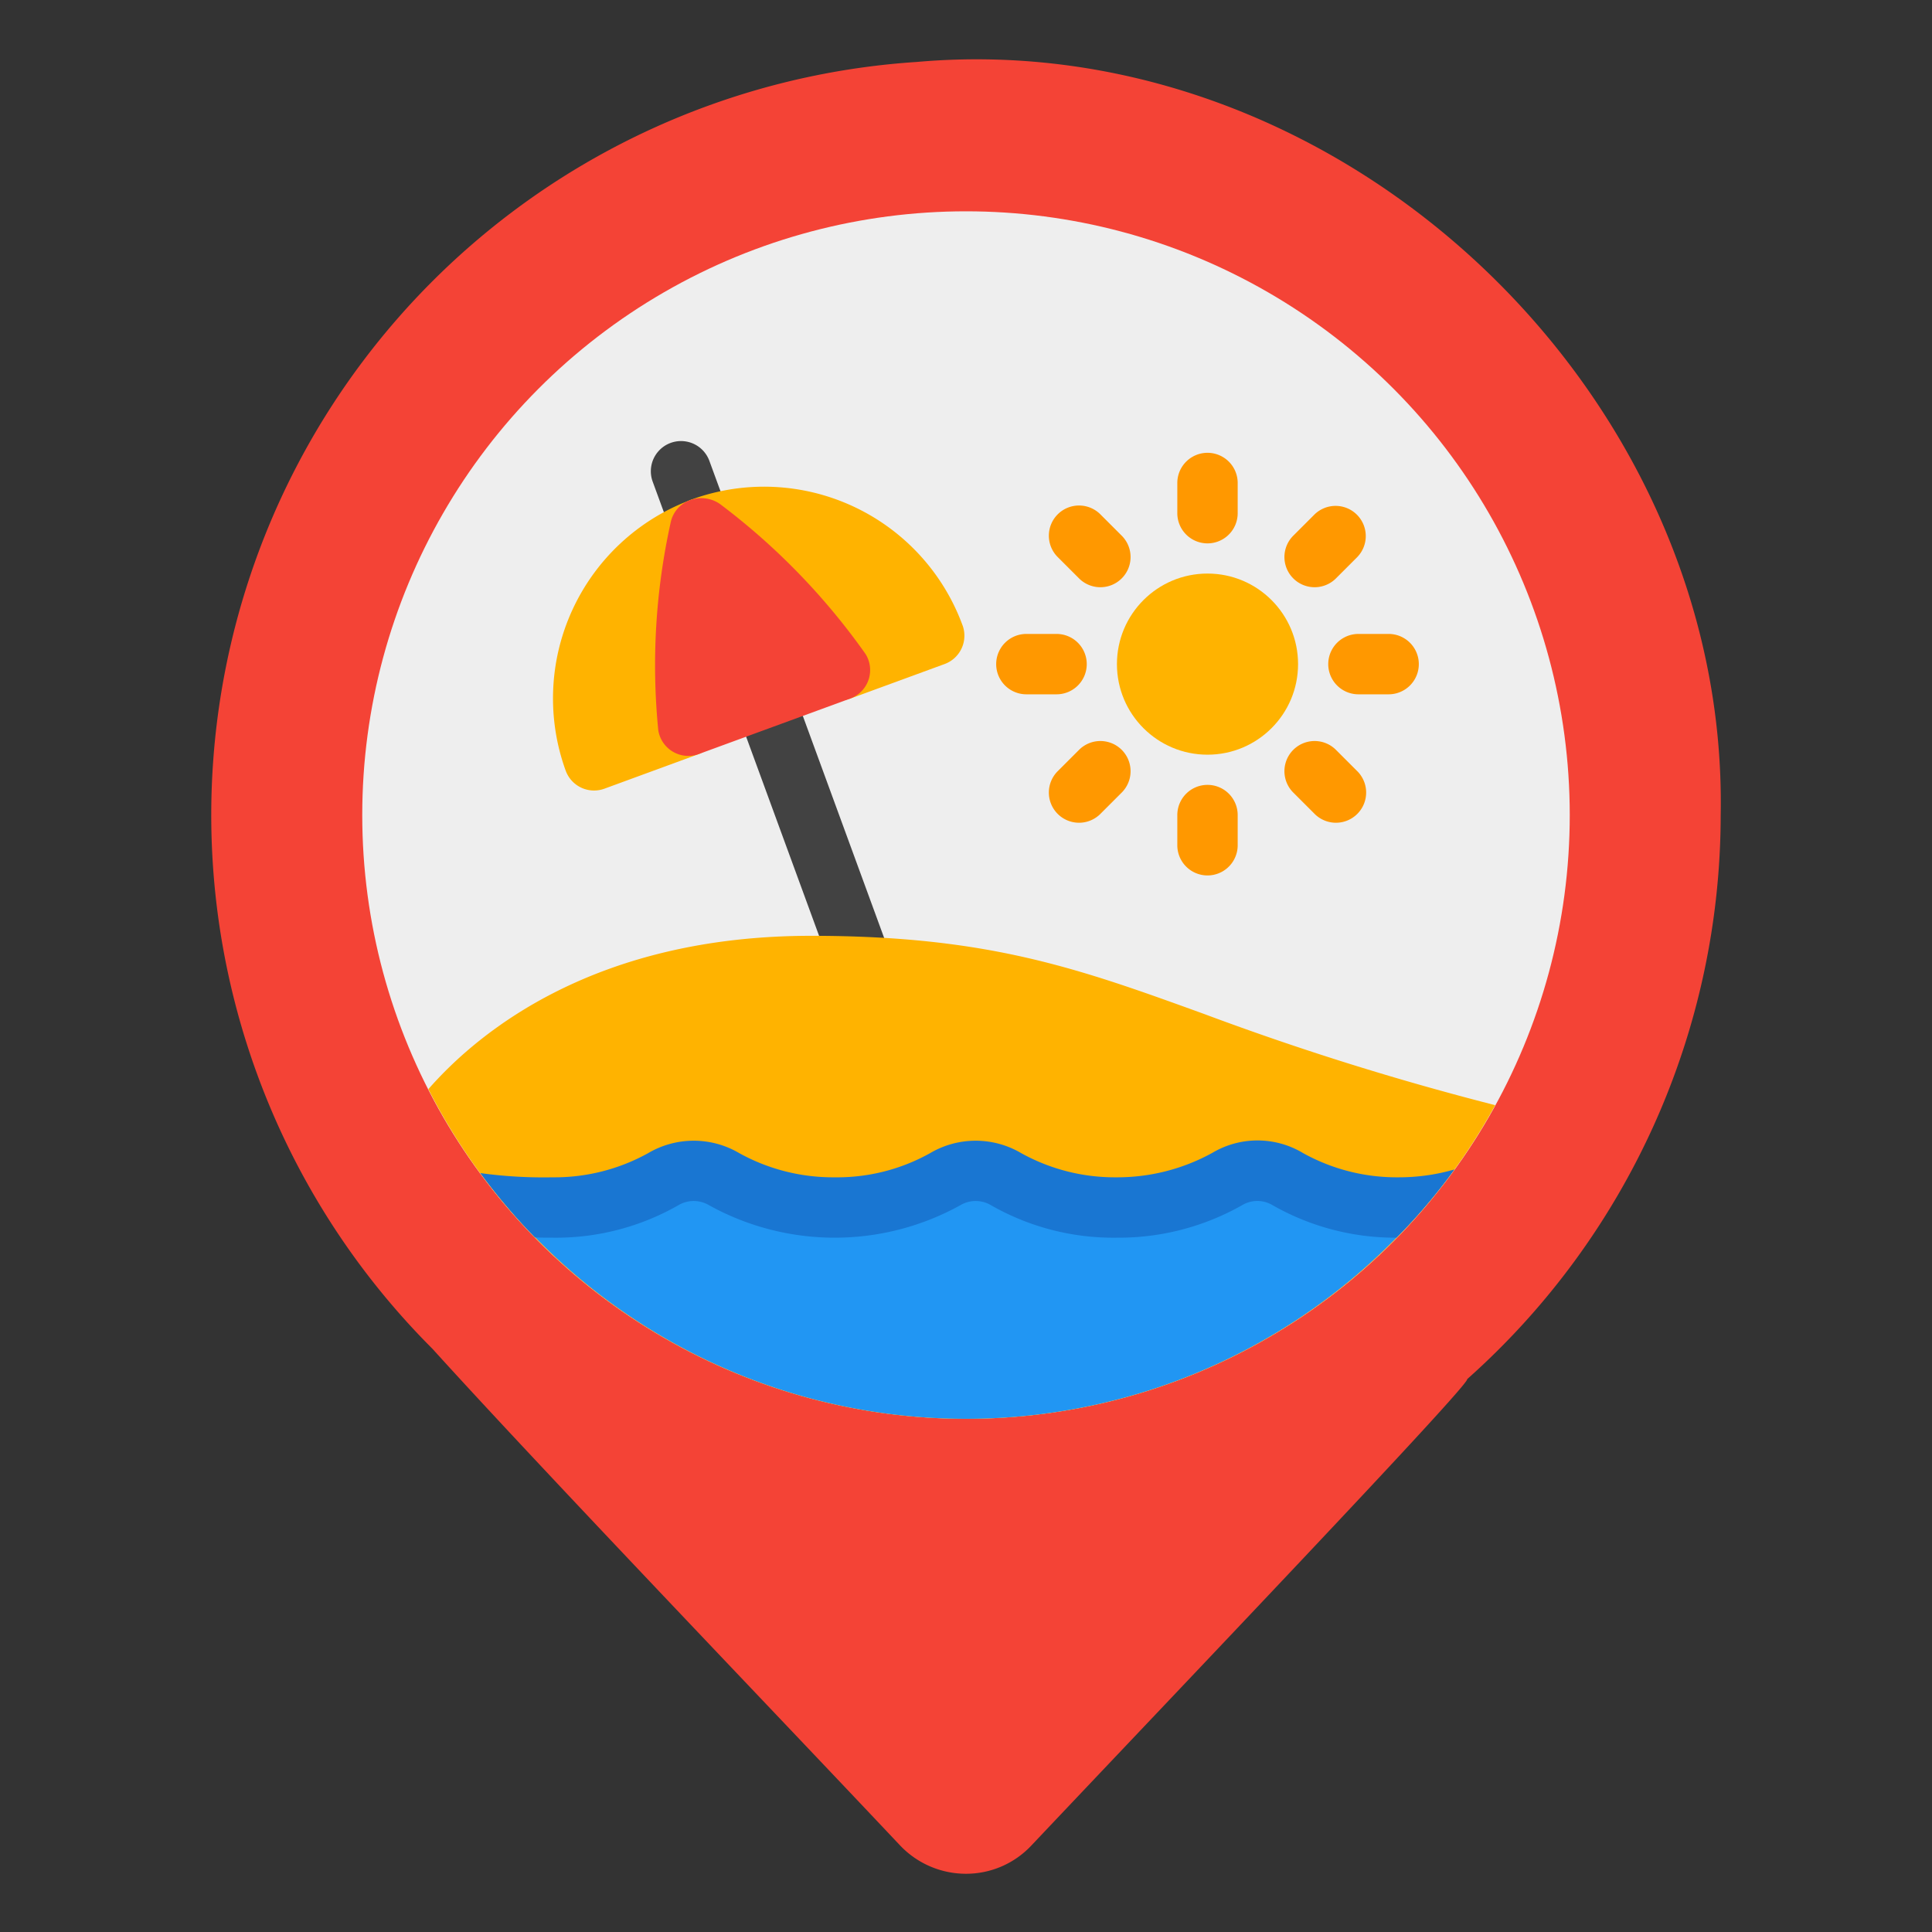
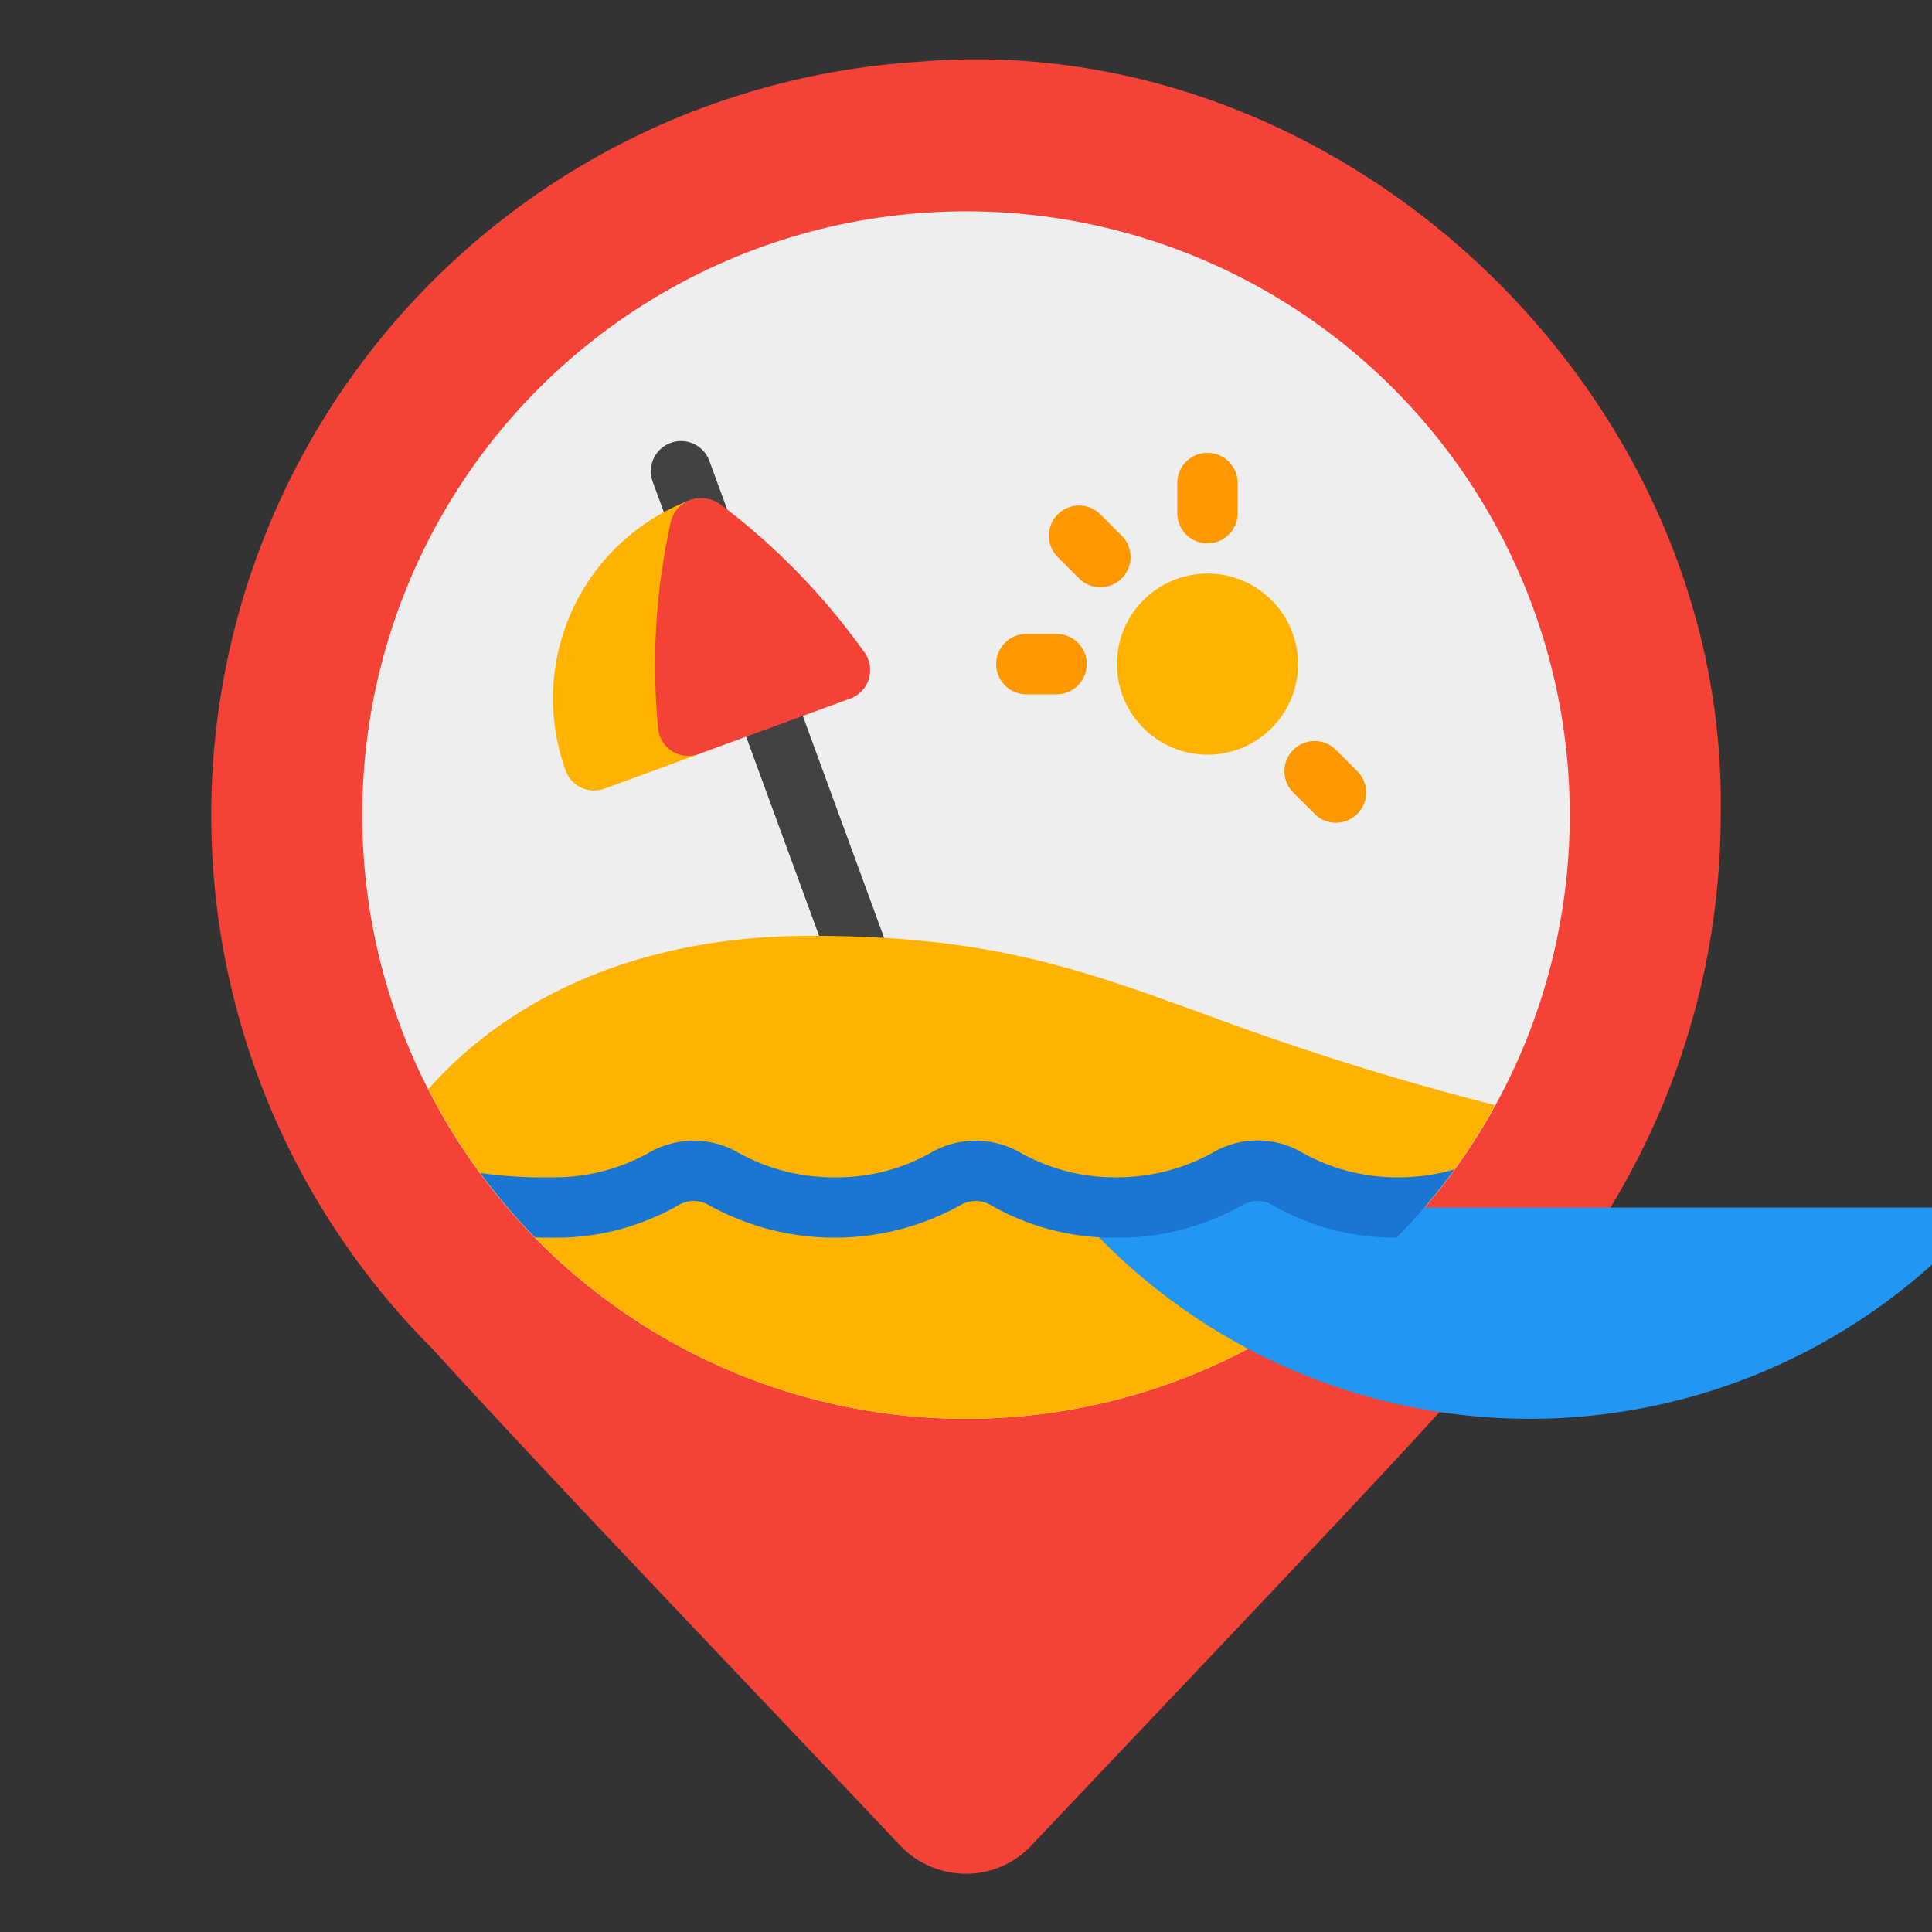
<svg xmlns="http://www.w3.org/2000/svg" height="512" viewBox="0 0 64 64" width="512">
  <rect x="0" y="0" width="64" height="64" fill="#333333" stroke="none" />
  <g id="Maps">
    <path d="m30.372 2.052a24.999 24.999 0 0 0 -16.049 42.626c3.746 4.132 11.08 11.773 15.493 16.454a3.008 3.008 0 0 0 2.177.939 2.967 2.967 0 0 0 2.176-.94c5.039-5.33 14.531-15.274 14.434-15.446a25.029 25.029 0 0 0 8.397-18.685c.263-14.029-12.593-26.188-26.628-24.948z" fill="#f44336" />
    <circle cx="32" cy="27" fill="#eee" r="20" />
  </g>
  <g id="Icon">
    <path d="m28.501 34.734-4.128-11.268c-.19-.519 1.688-1.207 1.878-.688l4.128 11.268c.19.519-1.729 1.093-1.878.688z" fill="#424242" />
    <path d="m49.53 36.61a19.983 19.983 0 0 1 -35.34-.53c1.69-1.93 5.55-5.08 12.68-5.08 5.89 0 8.88 1.09 13.02 2.59a93.848 93.848 0 0 0 9.64 3.02z" fill="#ffb300" />
    <circle cx="40" cy="22" fill="#ffb300" r="3" />
    <g fill="#ff9800">
      <path d="m40 18a1.0 1 0 0 0 1-1v-1a1 1 0 0 0 -2 0v1a1.0 1 0 0 0 1 1z" />
-       <path d="m40 26a1.0 1 0 0 0 -1 1v1a1 1 0 0 0 2 0v-1a1.0 1 0 0 0 -1-1z" />
-       <path d="m46 21h-1a1 1 0 0 0 0 2h1a1 1 0 0 0 0-2z" />
      <path d="m36 22a1.0 1 0 0 0 -1-1h-1a1 1 0 0 0 0 2h1a1.0 1 0 0 0 1-1z" />
      <path d="m35.757 19.172a1.0 1 0 0 0 1.414-1.414l-.707-.707a1.0 1 0 1 0 -1.414 1.414z" />
      <path d="m44.243 24.828a1.0 1 0 0 0 -1.414 1.414l.707.707a1.0 1 0 1 0 1.414-1.414z" />
-       <path d="m44.95 17.051a1.0 1 0 0 0 -1.414 0l-.707.707a1.0 1 0 0 0 1.414 1.414l.707-.707a1.0 1 0 0 0 0-1.414z" />
-       <path d="m35.757 24.828-.707.707a1.0 1 0 1 0 1.414 1.414l.707-.707a1.0 1 0 0 0 -1.414-1.414z" />
    </g>
-     <path d="m46.33 40a8.212 8.212 0 0 1 -4.175-1.082.973.973 0 0 0 -.983-.006 8.29 8.29 0 0 1 -4.154 1.088h-.031a8.202 8.202 0 0 1 -4.169-1.081.971.971 0 0 0 -.997.003 8.597 8.597 0 0 1 -8.342-.003.974.974 0 0 0 -.994 0 8.219 8.219 0 0 1 -4.173 1.081c-.508 0-1.016-.012-1.516-.04a19.938 19.938 0 0 0 30.413-.006c-.289.028-.582.046-.879.046z" fill="#2196f3" />
+     <path d="m46.33 40a8.212 8.212 0 0 1 -4.175-1.082.973.973 0 0 0 -.983-.006 8.29 8.29 0 0 1 -4.154 1.088h-.031c-.508 0-1.016-.012-1.516-.04a19.938 19.938 0 0 0 30.413-.006c-.289.028-.582.046-.879.046z" fill="#2196f3" />
    <path d="m48.18 38.74a18.931 18.931 0 0 1 -1.92 2.26 8.204 8.204 0 0 1 -4.11-1.08.98.98 0 0 0 -.98-.01 8.285 8.285 0 0 1 -4.15 1.09h-.03a8.171 8.171 0 0 1 -4.17-1.08.993.993 0 0 0 -1 0 8.59 8.59 0 0 1 -8.34 0 .993.993 0 0 0 -1 0 8.172 8.172 0 0 1 -4.17 1.08c-.2 0-.4 0-.59-.01a20.364 20.364 0 0 1 -1.81-2.13 15.426 15.426 0 0 0 2.4.14 6.389 6.389 0 0 0 3.16-.8 2.97 2.97 0 0 1 3.02 0 6.417 6.417 0 0 0 3.16.8 6.306 6.306 0 0 0 3.16-.8 2.97 2.97 0 0 1 3.02 0 6.389 6.389 0 0 0 3.16.8 6.523 6.523 0 0 0 3.17-.81 2.929 2.929 0 0 1 3.01.01 6.389 6.389 0 0 0 3.16.8 6.616 6.616 0 0 0 1.85-.26z" fill="#1976d2" />
    <path d="m22.309 17.833-.688-1.878a1 1 0 0 1 1.878-.688l.688 1.878c.19.519-1.73 1.093-1.878.688z" fill="#424242" />
-     <path d="m31.885 20.713a7.003 7.003 0 0 0 -8.954-4.174 1.062 1.062 0 0 0 -.127.053 1.0 1 0 0 0 -.173 1.688 20.164 20.164 0 0 1 4.35 4.451 1 1 0 0 0 1.192.409l3.118-1.143a1 1 0 0 0 .595-1.283z" fill="#ffb300" />
    <path d="m23.849 16.753a.997.997 0 0 0 -1.005-.178 7.02 7.02 0 0 0 -4.104 8.956 1 1 0 0 0 1.283.595l3.117-1.143a1.0 1 0 0 0 .646-1.082 20.031 20.031 0 0 1 .389-6.18 1.0 1 0 0 0 -.325-.968z" fill="#ffb300" />
    <path d="m28.676 21.67a22.325 22.325 0 0 0 -4.819-4.969 1.081 1.081 0 0 0 -1.027-.121 1.0 1 0 0 0 -.611.719 21.892 21.892 0 0 0 -.413 6.887 1.007 1.007 0 0 0 1.333.796l5.033-1.844a1.006 1.006 0 0 0 .503-1.469z" fill="#f44336" />
  </g>
</svg>